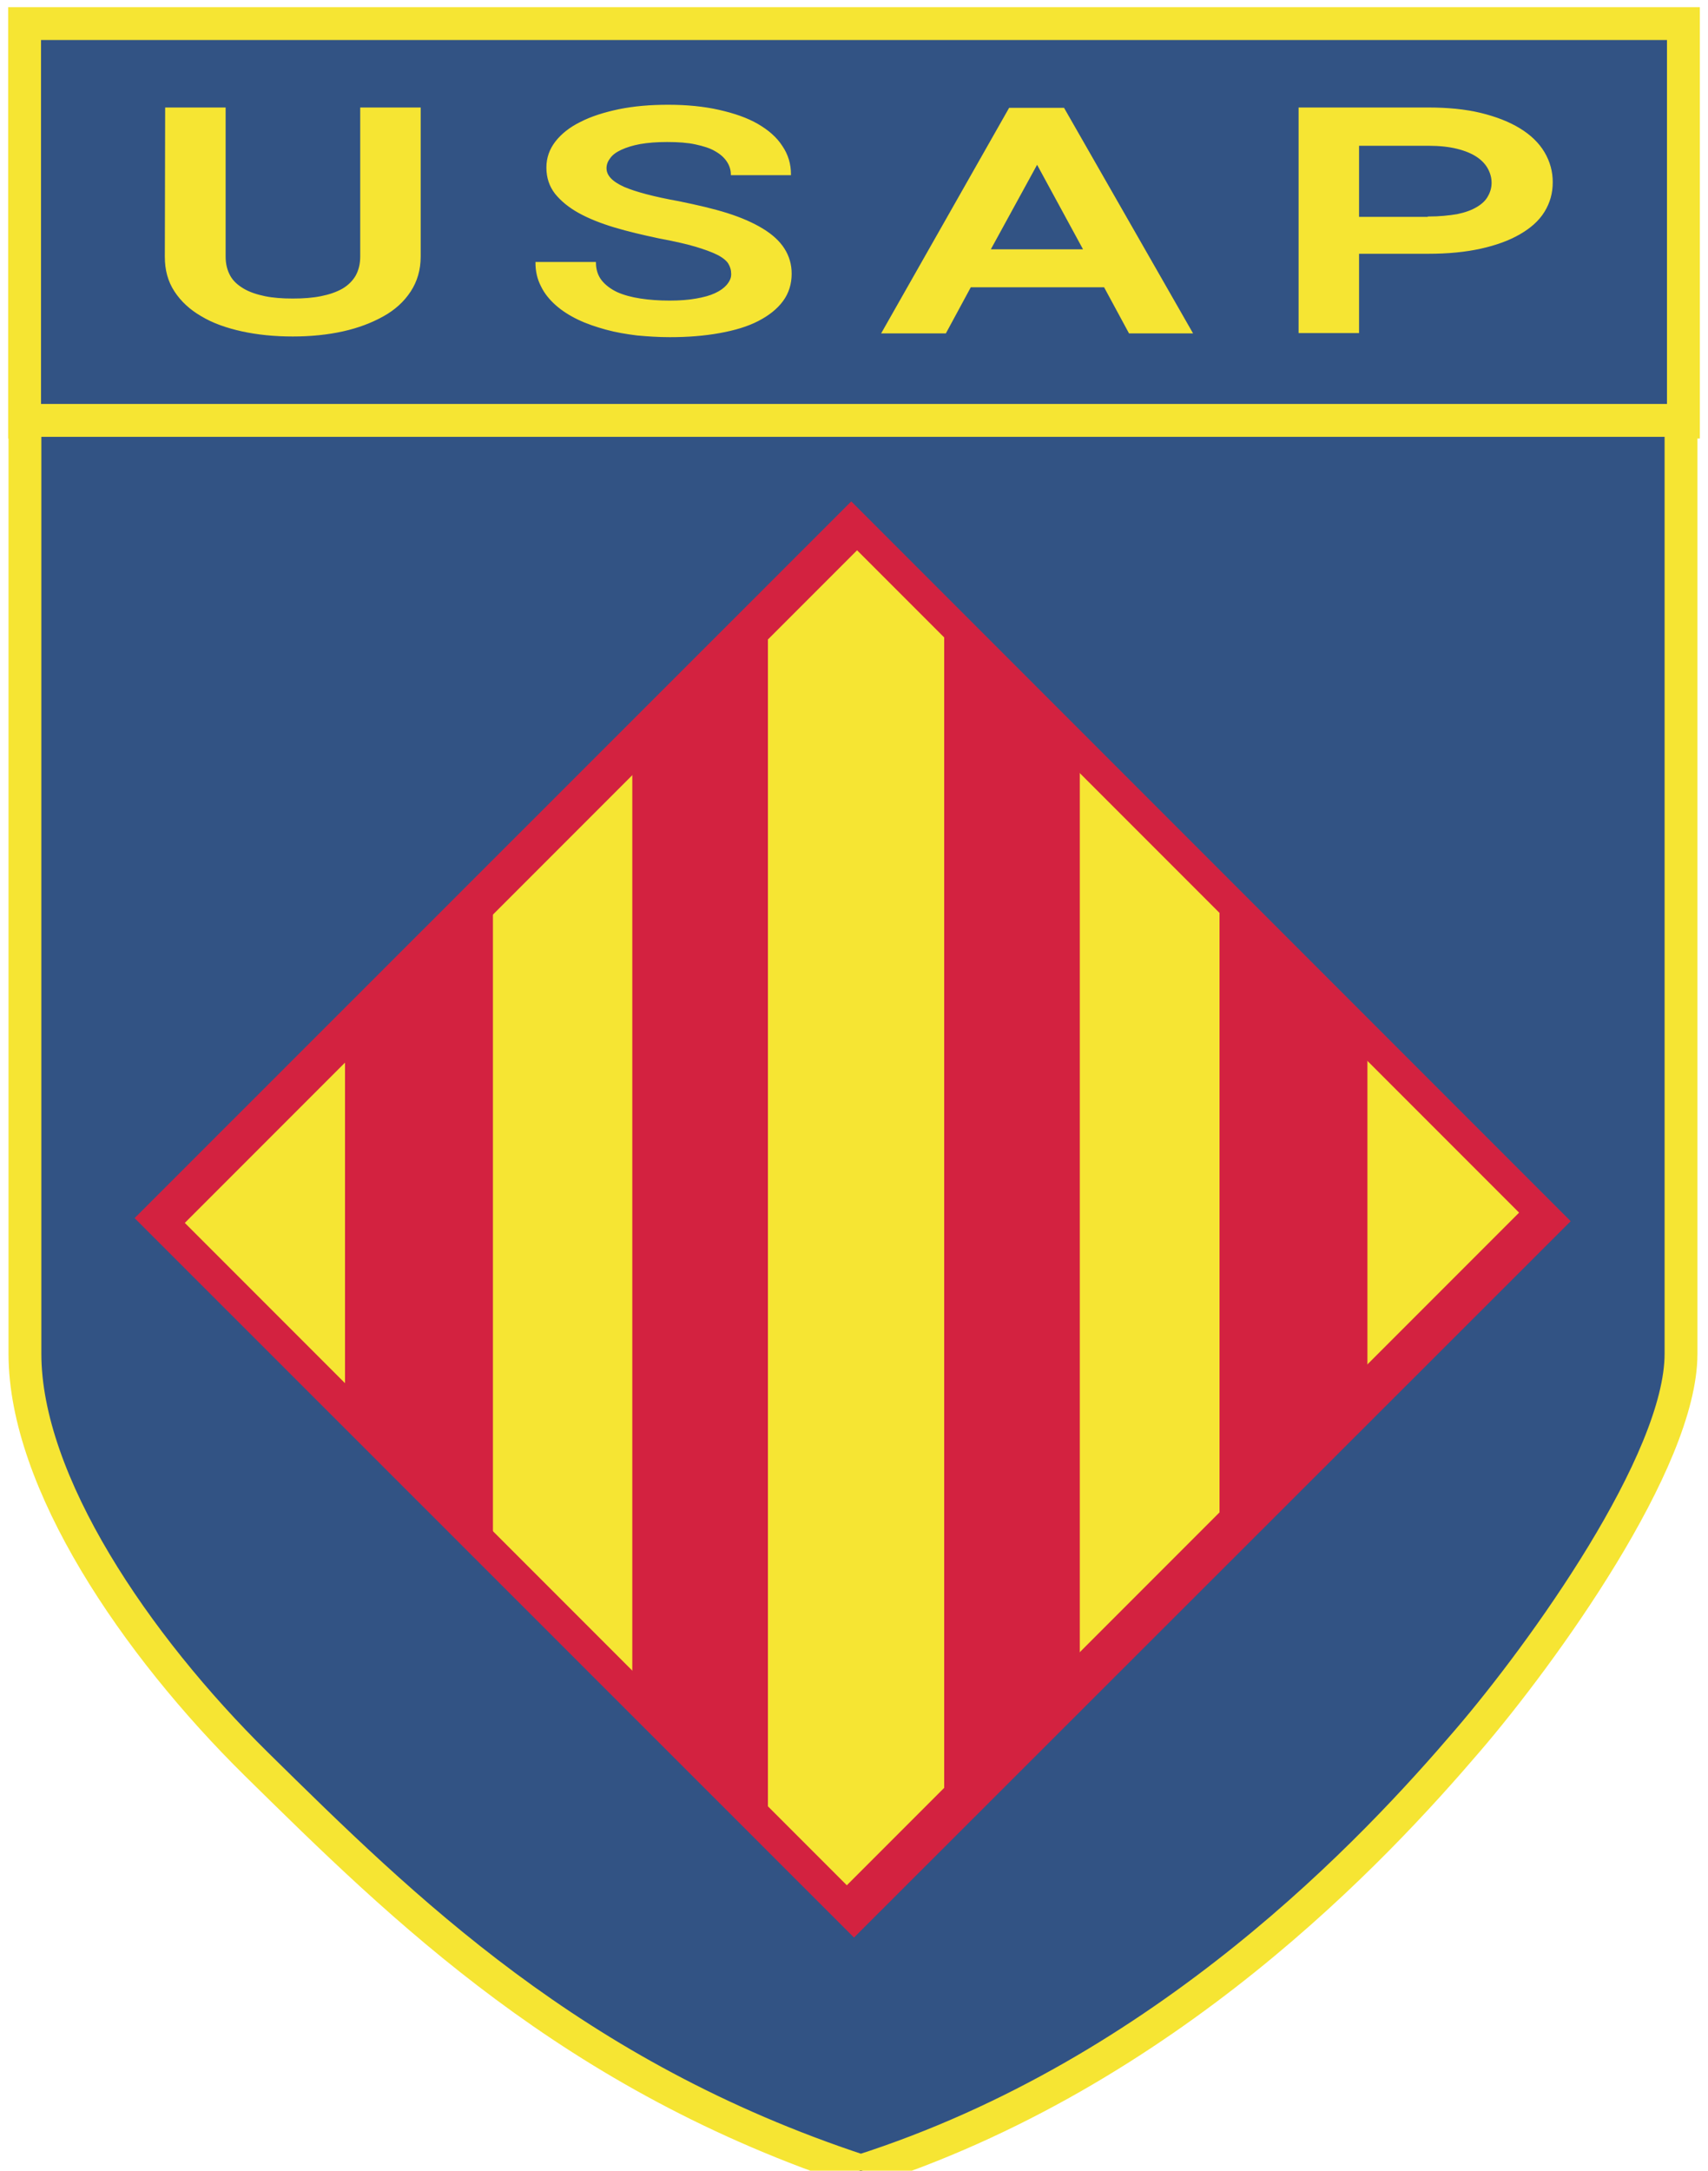
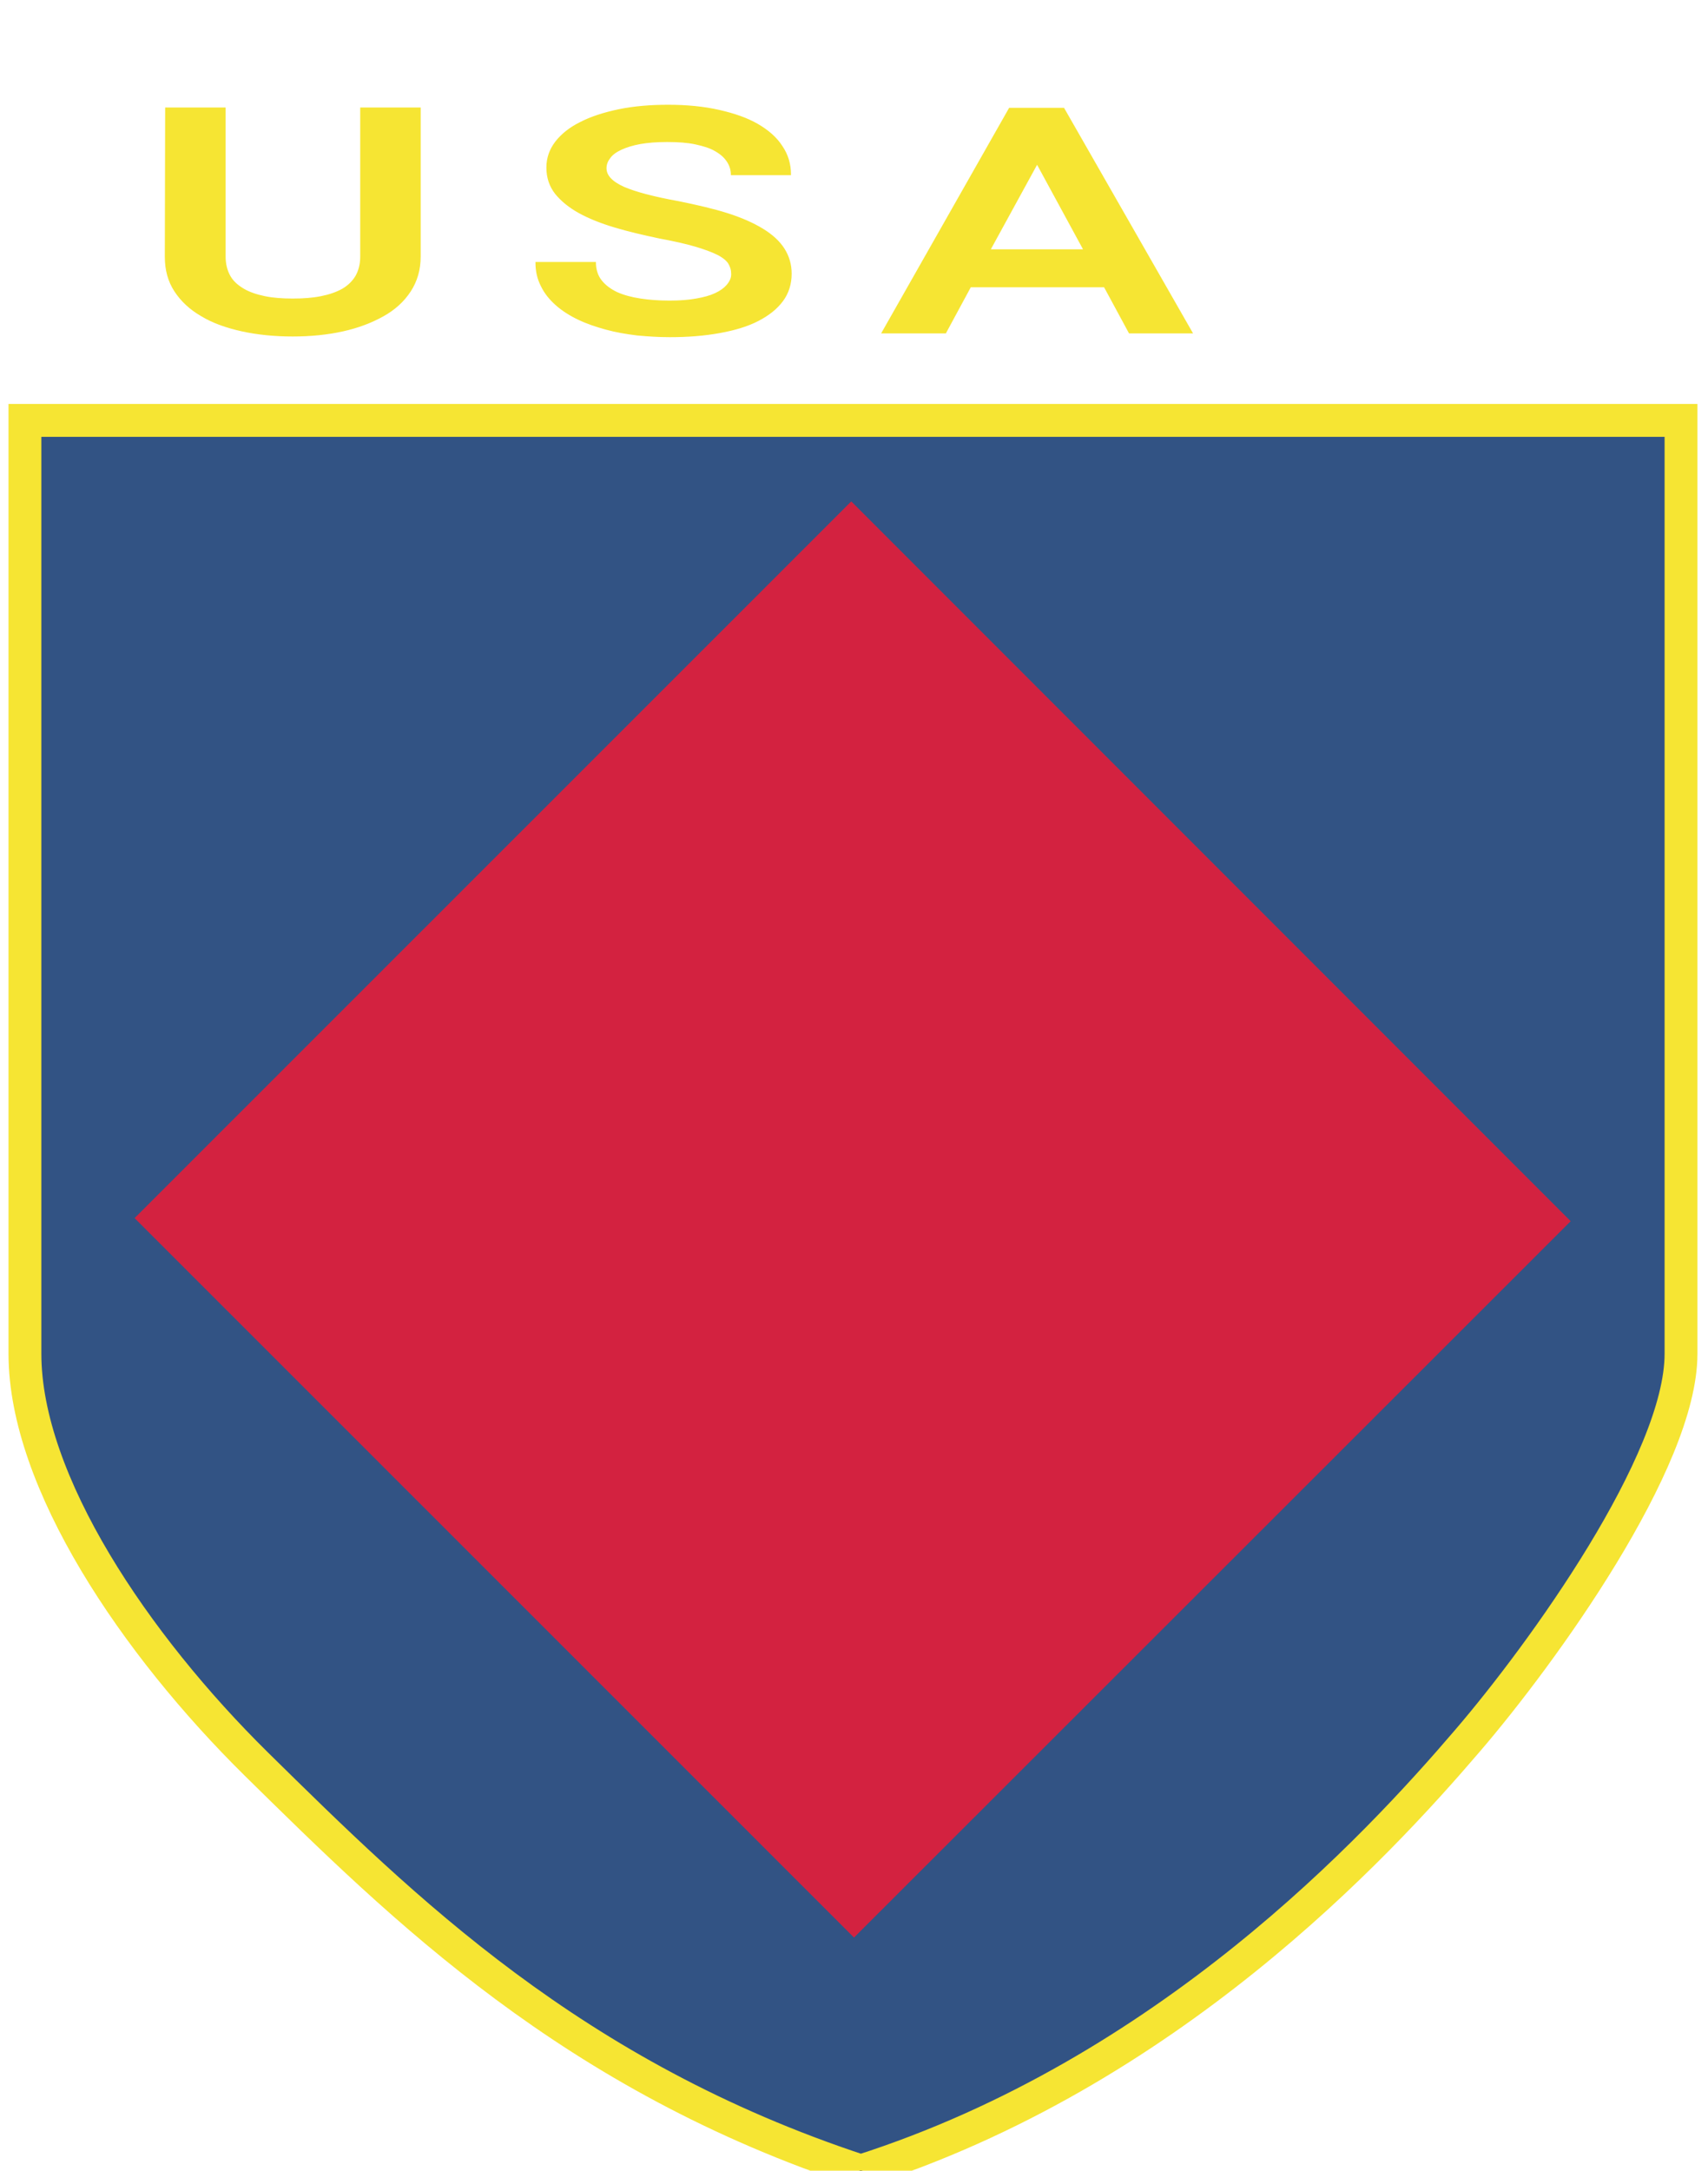
<svg xmlns="http://www.w3.org/2000/svg" version="1.1" id="Layer_1" x="0px" y="0px" width="500px" height="635.1px" viewBox="0 0 500 635.1" style="enable-background:new 0 0 500 635.1;" xml:space="preserve">
  <style type="text/css">
	.st0{fill:#325384;stroke:#F6E533;stroke-width:9.615;stroke-miterlimit:4.808;}
	.st1{fill:#F6E533;stroke:#F6E533;stroke-width:0.3;stroke-miterlimit:4.808;}
	.st2{fill:#325384;stroke:#F6E533;stroke-width:9.615;stroke-linecap:round;stroke-miterlimit:4.808;}
	.st3{fill:#D32240;}
	.st4{fill:#F6E533;}
</style>
  <g id="surface1">
-     <path class="st0" d="M7.2,6.9h485.6v116.6H7.2V6.9z" />
    <path class="st1" d="M48.5,31.6h17.4v43.5c0,2.2,0.5,4.1,1.4,5.7c0.9,1.6,2.3,2.8,4,3.8c1.7,1,3.8,1.7,6.2,2.2   c2.4,0.5,5.2,0.7,8.2,0.7c3.1,0,5.8-0.2,8.3-0.7c2.5-0.5,4.5-1.2,6.3-2.2c1.7-1,3-2.3,3.9-3.8c0.9-1.6,1.4-3.5,1.4-5.7V31.6H123   v43.5c0,3.8-1,7.2-2.9,10.1c-1.9,2.9-4.5,5.3-7.9,7.2c-3.4,1.9-7.3,3.4-11.8,4.4c-4.5,1-9.4,1.5-14.7,1.5c-5.4,0-10.3-0.5-14.9-1.5   c-4.5-1-8.5-2.4-11.8-4.4c-3.3-1.9-5.9-4.3-7.8-7.2c-1.9-2.9-2.8-6.2-2.8-10.1L48.5,31.6L48.5,31.6z" />
    <path class="st1" d="M214.2,80.2c0-1.2-0.3-2.2-0.9-3.2c-0.6-0.9-1.7-1.8-3.3-2.6c-1.6-0.8-3.8-1.6-6.5-2.4   c-2.7-0.8-6.3-1.6-10.6-2.4c-4.7-1-9-2-13-3.2c-4-1.2-7.5-2.6-10.4-4.2c-2.9-1.6-5.2-3.5-6.9-5.6c-1.7-2.2-2.5-4.7-2.5-7.6   c0-2.8,0.9-5.3,2.6-7.5c1.7-2.2,4.2-4.2,7.3-5.7c3.1-1.6,6.9-2.8,11.2-3.7c4.4-0.9,9.2-1.3,14.4-1.3c5.5,0,10.5,0.5,14.9,1.5   c4.4,1,8.2,2.3,11.3,4.1c3.1,1.8,5.5,3.9,7.1,6.4c1.7,2.5,2.5,5.2,2.5,8.3h-17.3c0-1.4-0.4-2.7-1.2-3.9c-0.8-1.2-1.9-2.2-3.5-3.1   c-1.5-0.9-3.5-1.5-5.8-2c-2.3-0.5-5.1-0.7-8.3-0.7c-3,0-5.6,0.2-7.9,0.6c-2.2,0.4-4.1,1-5.6,1.7c-1.5,0.7-2.6,1.5-3.3,2.5   c-0.7,0.9-1.1,1.9-1.1,3c0,2.2,1.7,4,5.2,5.6c3.5,1.5,8.8,2.9,16,4.2c5.4,1.1,10.2,2.2,14.3,3.5c4.1,1.3,7.5,2.8,10.3,4.5   c2.8,1.7,4.9,3.6,6.3,5.8c1.4,2.2,2.1,4.6,2.1,7.3c0,2.9-0.8,5.6-2.5,7.9c-1.7,2.3-4.1,4.2-7.2,5.8c-3.1,1.6-6.8,2.7-11.2,3.5   c-4.4,0.8-9.2,1.2-14.6,1.2c-3.2,0-6.4-0.2-9.6-0.5c-3.2-0.4-6.2-0.9-9.1-1.7c-2.9-0.8-5.6-1.7-8.1-2.9c-2.5-1.2-4.7-2.6-6.5-4.2   c-1.8-1.6-3.3-3.4-4.3-5.5c-1.1-2.1-1.6-4.4-1.6-6.9h17.4c0,2.1,0.6,3.9,1.7,5.3c1.1,1.4,2.7,2.6,4.6,3.5c2,0.9,4.3,1.5,6.9,1.9   c2.6,0.4,5.5,0.6,8.5,0.6c3,0,5.6-0.2,7.8-0.6c2.3-0.4,4.1-0.9,5.6-1.6c1.5-0.7,2.6-1.5,3.4-2.4C213.9,82.2,214.2,81.2,214.2,80.2z   " />
    <path class="st1" d="M258.2,97.4l37.3-65.7h15.9L349,97.4h-18.4l-7.3-13.5h-39.2l-7.3,13.5H258.2z M317.3,73.1l-13.7-25.2   l-13.8,25.2H317.3z" />
-     <path class="st1" d="M380.3,31.6h37.8c5.7,0,10.9,0.5,15.4,1.6c4.5,1.1,8.3,2.6,11.4,4.5c3.1,1.9,5.5,4.2,7.1,6.9   c1.6,2.7,2.4,5.6,2.4,8.7c0,3.2-0.8,6-2.4,8.6c-1.6,2.6-4,4.7-7.1,6.5c-3.1,1.8-6.9,3.2-11.4,4.2c-4.5,1-9.6,1.5-15.4,1.5h-20.4   v23.2h-17.4V31.6z M418.1,63.5c3.3,0,6.1-0.3,8.5-0.7c2.4-0.5,4.3-1.2,5.8-2.1c1.5-0.9,2.6-1.9,3.3-3.2c0.7-1.2,1.1-2.6,1.1-4   c0-1.5-0.4-2.9-1.1-4.2c-0.7-1.3-1.8-2.5-3.3-3.5c-1.5-1-3.4-1.8-5.8-2.4c-2.4-0.6-5.2-0.9-8.5-0.9h-20.4v21.1H418.1z" />
    <path class="st2" d="M7.3,396.1c0,37.5,32.4,85.2,67.7,120c43.1,42.4,92.5,91.3,177,119.1c89.7-28.7,150.9-94.7,177.6-125.9   c21.9-25.5,62.5-81.7,62.5-113.2V123H7.3V396.1z" />
    <path class="st3" d="M39.4,356.4l209.8-209.7l210.6,210.6L250,566.9L39.4,356.4z" />
-     <path class="st4" d="M54.1,357.8L250.9,161l193.8,193.8L247.9,551.6L54.1,357.8z" />
-     <path class="st3" d="M316.1,493.6l-39.7,36.1V185.9l39.7,33.7V493.6z" />
    <path class="st3" d="M144.2,457.6L101,413.1V302.5l43.3-44.5V457.6z" />
-     <path class="st3" d="M357,457.6l43.3-44.5V302.5L357,258.1V457.6z" />
    <path class="st3" d="M185.1,493.6l39.7,36.1V185.9l-39.7,33.7V493.6z" />
  </g>
</svg>